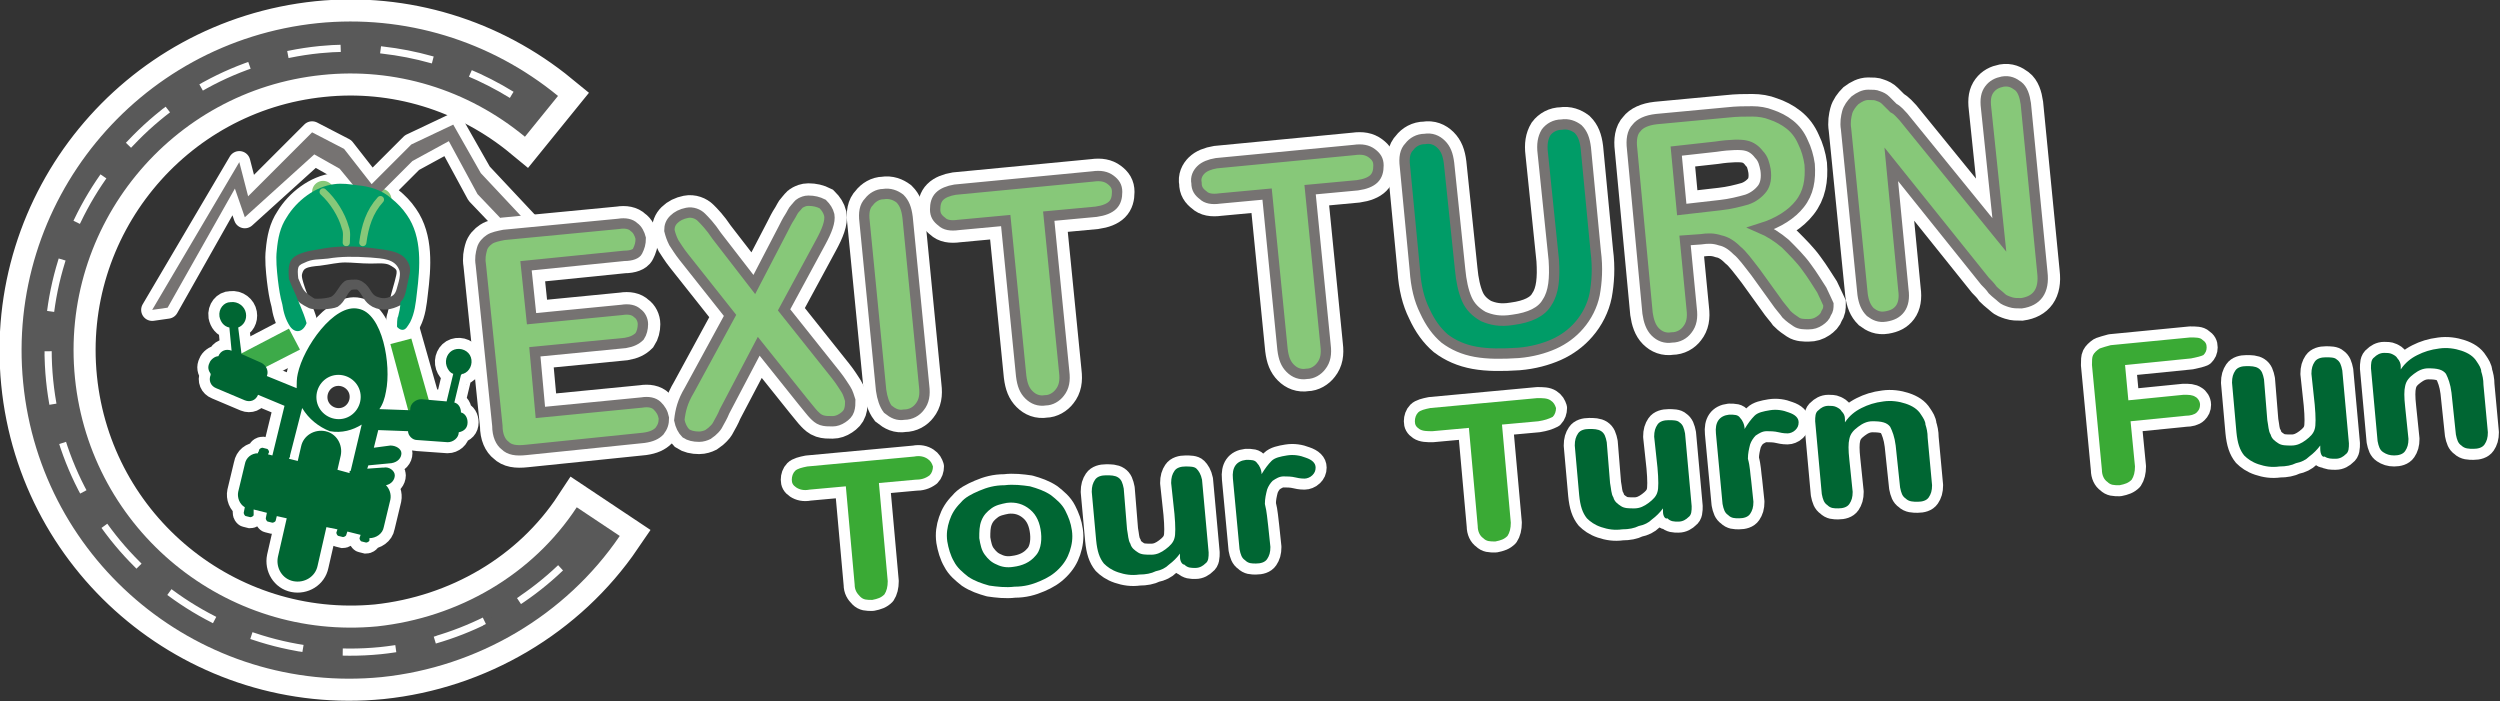
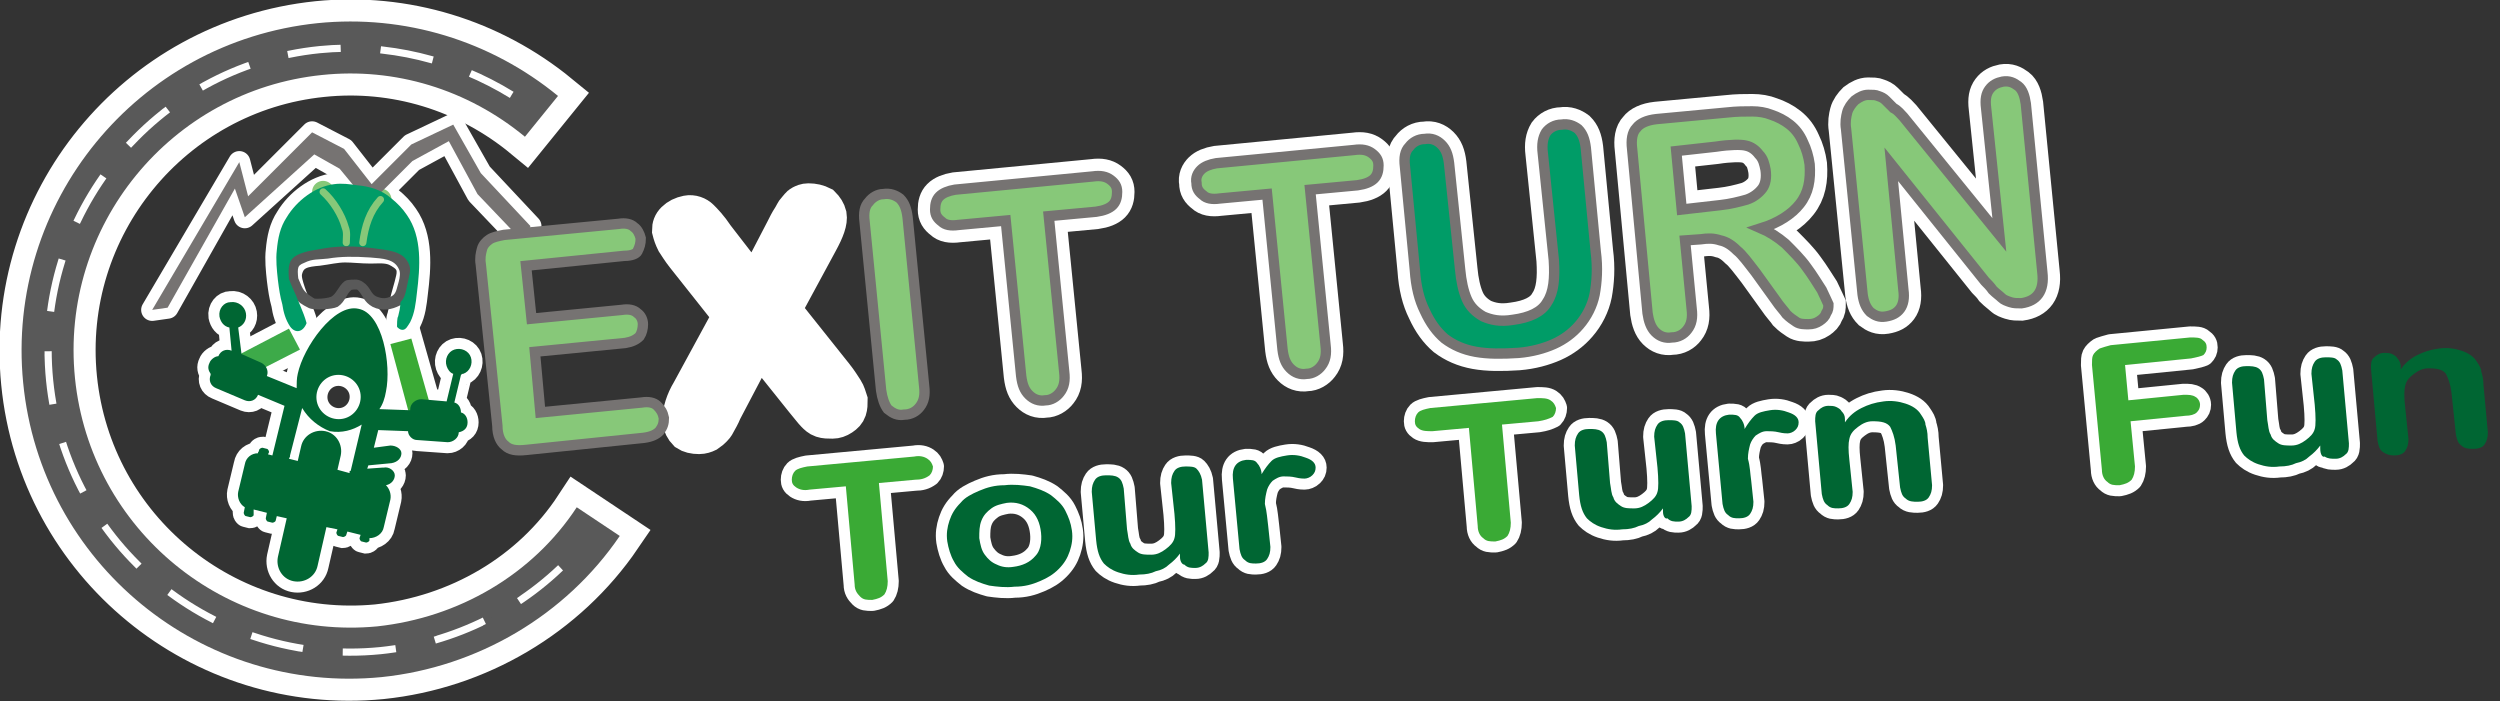
<svg xmlns="http://www.w3.org/2000/svg" version="1.1" id="Layer_1" x="0px" y="0px" viewBox="0 0 226.7 63.6" style="enable-background:new 0 0 226.7 63.6;" xml:space="preserve">
  <rect x="0" y="0" width="226.7" height="63.6" fill="#333333" stroke="none" />
  <style type="text/css">
	.st0{fill:#3AAA35;stroke:#FFFFFF;stroke-width:2;stroke-linejoin:round;stroke-miterlimit:10;}
	.st1{fill:#006633;stroke:#FFFFFF;stroke-width:2;stroke-linejoin:round;stroke-miterlimit:10;}
	.st2{fill:#3AAA35;}
	.st3{fill:#006633;}
	
		.st4{fill-rule:evenodd;clip-rule:evenodd;fill:#3DAA49;stroke:#FFFFFF;stroke-width:2;stroke-linecap:square;stroke-miterlimit:1.5;}
	
		.st5{fill-rule:evenodd;clip-rule:evenodd;fill:#767372;stroke:#FFFFFF;stroke-width:2;stroke-linejoin:round;stroke-miterlimit:1.5;}
	
		.st6{fill-rule:evenodd;clip-rule:evenodd;fill:#006633;stroke:#FFFFFF;stroke-width:2;stroke-linecap:square;stroke-miterlimit:1.5;}
	.st7{fill:none;stroke:#87C879;stroke-width:2;stroke-linecap:round;stroke-miterlimit:1.5;}
	
		.st8{fill-rule:evenodd;clip-rule:evenodd;fill:#595959;stroke:#595959;stroke-width:0.5;stroke-linecap:square;stroke-miterlimit:1.5;}
	.st9{fill-rule:evenodd;clip-rule:evenodd;fill:#3DAA49;}
	.st10{fill-rule:evenodd;clip-rule:evenodd;fill:#3AAA35;}
	.st11{fill-rule:evenodd;clip-rule:evenodd;fill:#767372;}
	.st12{fill-rule:evenodd;clip-rule:evenodd;fill:#006633;}
	.st13{fill-rule:evenodd;clip-rule:evenodd;fill:#009C67;}
	.st14{fill:none;stroke:#87C879;stroke-width:0.65;stroke-linecap:round;stroke-miterlimit:1.5;}
	.st15{fill-rule:evenodd;clip-rule:evenodd;fill:#595959;}
	
		.st16{fill-rule:evenodd;clip-rule:evenodd;fill:#FFFFFF;stroke:#FFFFFF;stroke-width:4;stroke-linecap:round;stroke-miterlimit:1.5;}
	
		.st17{fill-rule:evenodd;clip-rule:evenodd;fill:#595959;stroke:#FFFFFF;stroke-width:0.65;stroke-linecap:square;stroke-miterlimit:1.5;stroke-dasharray:3.9,4.55,0,0;}
	.st18{fill:#FFFFFF;stroke:#FFFFFF;stroke-width:3.155;stroke-miterlimit:10;}
	.st19{fill:#87C879;stroke:#767372;stroke-width:0.939;stroke-miterlimit:10;}
	.st20{fill:#009C67;stroke:#767372;stroke-width:0.941;stroke-miterlimit:10;}
</style>
  <g>
    <path class="st0" d="M83,43.5l-3.3,0.3l0.8,8.9c0,0.5-0.1,0.9-0.3,1.2c-0.3,0.3-0.6,0.4-1.1,0.5c-0.5,0-0.8,0-1.1-0.3   s-0.5-0.6-0.5-1.1l-0.8-8.9l-3.3,0.3c-0.5,0.1-0.9,0-1.2-0.2c-0.3-0.2-0.4-0.4-0.4-0.7c0-0.3,0.1-0.6,0.3-0.8   c0.2-0.2,0.6-0.3,1.1-0.4l9.7-0.9c0.5-0.1,0.9,0,1.2,0.2c0.3,0.2,0.4,0.4,0.5,0.7c0,0.3-0.1,0.6-0.3,0.8   C83.9,43.4,83.5,43.5,83,43.5L83,43.5z" />
    <path class="st1" d="M97.2,48.1c0.1,0.7,0,1.3-0.2,1.9c-0.2,0.6-0.5,1.1-1,1.6c-0.5,0.5-1,0.8-1.7,1.1c-0.7,0.3-1.4,0.5-2.3,0.5   c-0.8,0.1-1.6,0-2.3-0.1c-0.7-0.2-1.3-0.4-1.9-0.8c-0.5-0.4-1-0.8-1.3-1.4c-0.3-0.5-0.5-1.2-0.6-1.8c-0.1-0.7,0-1.3,0.2-1.9   c0.2-0.6,0.5-1.1,1-1.6c0.4-0.5,1-0.8,1.7-1.1c0.7-0.3,1.4-0.5,2.3-0.5c0.8-0.1,1.6,0,2.3,0.1c0.7,0.2,1.3,0.4,1.9,0.8   c0.5,0.4,1,0.8,1.3,1.4S97.1,47.4,97.2,48.1L97.2,48.1z M94.4,48.3c-0.1-0.9-0.4-1.6-1-2.1c-0.6-0.5-1.3-0.7-2.1-0.6   c-0.5,0.1-1,0.2-1.4,0.5c-0.4,0.3-0.7,0.6-0.9,1.1c-0.2,0.5-0.2,1-0.2,1.6c0.1,0.6,0.2,1.1,0.5,1.5c0.3,0.4,0.6,0.7,1.1,0.9   c0.4,0.2,0.9,0.3,1.5,0.2c0.8-0.1,1.5-0.4,2-1C94.3,50,94.5,49.2,94.4,48.3L94.4,48.3z" />
    <path class="st1" d="M107,50.5l0-0.3c-0.3,0.4-0.6,0.7-1,1c-0.3,0.3-0.7,0.5-1.2,0.6c-0.4,0.2-0.9,0.3-1.5,0.3   c-0.7,0.1-1.3,0-1.9-0.2c-0.6-0.2-1-0.5-1.3-0.8c-0.4-0.5-0.6-1.1-0.7-2.1L99,44.6c0-0.5,0.1-0.8,0.3-1.1c0.2-0.3,0.6-0.4,1-0.4   c0.4,0,0.8,0,1.1,0.2c0.3,0.2,0.4,0.5,0.5,1l0.3,3.7c0.1,0.5,0.1,1,0.3,1.3c0.1,0.4,0.4,0.6,0.7,0.8c0.3,0.2,0.7,0.2,1.2,0.2   c0.5,0,0.9-0.2,1.3-0.5c0.4-0.3,0.7-0.6,0.8-1c0.1-0.3,0.1-1.1,0-2.2l-0.3-2.8c0-0.5,0.1-0.8,0.3-1.1c0.2-0.3,0.6-0.4,1-0.4   c0.4,0,0.8,0,1,0.2s0.4,0.5,0.5,1l0.6,6.6c0,0.4,0,0.8-0.3,1c-0.2,0.2-0.5,0.4-0.9,0.4c-0.4,0-0.7,0-1-0.3   C107.2,51.2,107,50.9,107,50.5L107,50.5z" />
    <path class="st1" d="M115,47.7l0.2,1.9c0,0.5-0.1,0.8-0.3,1.1c-0.2,0.3-0.6,0.4-1,0.4c-0.4,0-0.7,0-1-0.3c-0.3-0.2-0.4-0.5-0.5-1   l-0.6-6.4c-0.1-1,0.3-1.6,1.2-1.7c0.5,0,0.8,0,1,0.3c0.2,0.2,0.4,0.6,0.4,1c0.3-0.5,0.6-0.9,0.9-1.2c0.3-0.3,0.8-0.4,1.4-0.5   c0.6-0.1,1.2,0,1.7,0.2c0.6,0.2,0.9,0.5,0.9,0.9c0,0.3-0.1,0.5-0.3,0.7c-0.2,0.2-0.5,0.3-0.7,0.3c-0.1,0-0.4,0-0.8-0.1   c-0.4-0.1-0.8-0.1-1.1-0.1c-0.4,0-0.7,0.2-1,0.4c-0.2,0.2-0.4,0.5-0.5,0.8c-0.1,0.4-0.2,0.8-0.2,1.3C114.9,46.5,114.9,47,115,47.7   L115,47.7z" />
    <path class="st0" d="M139.5,38.2l-3.3,0.3l0.8,8.9c0,0.5-0.1,0.9-0.3,1.2c-0.3,0.3-0.6,0.4-1.1,0.5c-0.5,0-0.8,0-1.1-0.3   c-0.3-0.2-0.5-0.6-0.5-1.1l-0.8-8.9l-3.3,0.3c-0.5,0-0.9,0-1.2-0.2s-0.4-0.4-0.4-0.7c0-0.3,0.1-0.6,0.3-0.8   c0.2-0.2,0.6-0.3,1.1-0.4l9.7-0.9c0.5,0,0.9,0,1.2,0.2c0.3,0.2,0.4,0.4,0.5,0.7c0,0.3-0.1,0.6-0.3,0.8   C140.4,38,140.1,38.1,139.5,38.2L139.5,38.2z" />
    <path class="st1" d="M150.8,46.4l0-0.3c-0.3,0.4-0.6,0.7-1,1c-0.3,0.3-0.7,0.5-1.2,0.6c-0.4,0.2-0.9,0.3-1.5,0.3   c-0.7,0.1-1.3,0-1.9-0.2c-0.6-0.2-1-0.5-1.3-0.8c-0.4-0.5-0.6-1.1-0.7-2.1l-0.4-4.5c0-0.5,0.1-0.8,0.3-1.1c0.2-0.3,0.6-0.4,1-0.4   c0.4,0,0.8,0,1.1,0.2s0.4,0.5,0.5,1l0.3,3.7c0.1,0.5,0.1,1,0.3,1.3c0.1,0.4,0.4,0.6,0.7,0.8c0.3,0.2,0.7,0.2,1.2,0.2   c0.5,0,0.9-0.2,1.3-0.5c0.4-0.3,0.7-0.6,0.8-1c0.1-0.3,0.1-1.1,0-2.2l-0.3-2.8c0-0.5,0.1-0.8,0.3-1.1c0.2-0.3,0.6-0.4,1-0.4   c0.4,0,0.8,0,1,0.2c0.3,0.2,0.4,0.5,0.5,1l0.6,6.6c0,0.4,0,0.8-0.3,1c-0.2,0.2-0.5,0.4-0.9,0.4c-0.4,0-0.7,0-1-0.3   C151,47.1,150.8,46.8,150.8,46.4L150.8,46.4z" />
    <path class="st1" d="M158.8,43.6l0.2,1.9c0,0.5-0.1,0.8-0.3,1.1s-0.6,0.4-1,0.4c-0.4,0-0.7,0-1-0.3c-0.3-0.2-0.4-0.5-0.5-1   l-0.6-6.4c-0.1-1,0.3-1.6,1.2-1.7c0.5,0,0.8,0,1,0.3c0.2,0.2,0.4,0.6,0.4,1c0.3-0.5,0.6-0.9,0.9-1.2c0.3-0.3,0.8-0.4,1.4-0.5   c0.6-0.1,1.2,0,1.7,0.2c0.6,0.2,0.9,0.5,0.9,0.9c0,0.3-0.1,0.5-0.3,0.7c-0.2,0.2-0.5,0.3-0.7,0.3c-0.1,0-0.4,0-0.8-0.1   c-0.4-0.1-0.8-0.1-1.1-0.1c-0.4,0-0.7,0.2-1,0.4c-0.2,0.2-0.4,0.5-0.5,0.8c-0.1,0.4-0.2,0.8-0.2,1.3   C158.7,42.3,158.7,42.9,158.8,43.6L158.8,43.6z" />
    <path class="st1" d="M167.3,38l0,0.3c0.4-0.6,0.9-1,1.5-1.3c0.6-0.3,1.2-0.5,2-0.6c0.7-0.1,1.4,0,2,0.2c0.6,0.2,1.1,0.5,1.4,1   c0.2,0.3,0.4,0.6,0.4,0.9c0.1,0.3,0.2,0.7,0.2,1.2l0.4,4.3c0,0.5-0.1,0.8-0.3,1.1c-0.2,0.3-0.6,0.4-1,0.4c-0.4,0-0.8,0-1.1-0.3   c-0.3-0.2-0.4-0.5-0.5-1l-0.4-3.8c-0.1-0.8-0.3-1.3-0.5-1.7c-0.3-0.4-0.8-0.5-1.6-0.5c-0.5,0-0.9,0.2-1.3,0.5   c-0.4,0.3-0.7,0.6-0.8,1.1c-0.1,0.4-0.1,1,0,1.9l0.3,2.9c0,0.5-0.1,0.8-0.3,1.1c-0.2,0.3-0.6,0.4-1,0.4c-0.4,0-0.7,0-1-0.3   c-0.3-0.2-0.4-0.5-0.5-1l-0.6-6.6c0-0.4,0-0.8,0.3-1c0.2-0.2,0.5-0.4,0.9-0.4c0.2,0,0.5,0,0.7,0.1c0.2,0.1,0.4,0.2,0.5,0.4   C167.2,37.5,167.3,37.7,167.3,38L167.3,38z" />
    <path class="st0" d="M198.7,32.5l-6,0.6l0.3,3.2l5-0.5c0.5,0,0.8,0,1.1,0.2c0.2,0.1,0.4,0.4,0.4,0.7c0,0.3-0.1,0.5-0.3,0.7   c-0.2,0.2-0.6,0.3-1,0.3l-5,0.5l0.4,4.1c0,0.5-0.1,0.9-0.3,1.2c-0.3,0.3-0.6,0.4-1.1,0.5c-0.5,0-0.8,0-1.1-0.3   c-0.3-0.2-0.5-0.6-0.5-1.1l-0.9-9.5c0-0.4,0-0.7,0.1-0.9c0.1-0.2,0.3-0.4,0.6-0.6c0.3-0.1,0.6-0.2,1-0.3l7.2-0.7   c0.5,0,0.9,0,1.1,0.2c0.3,0.2,0.4,0.4,0.4,0.7c0,0.3-0.1,0.5-0.3,0.7C199.6,32.3,199.2,32.4,198.7,32.5L198.7,32.5z" />
    <path class="st1" d="M210.4,40.7l0-0.3c-0.3,0.4-0.6,0.7-1,1c-0.3,0.3-0.7,0.5-1.2,0.6c-0.4,0.2-0.9,0.3-1.5,0.3   c-0.7,0.1-1.3,0-1.9-0.2s-1-0.5-1.3-0.8c-0.4-0.5-0.6-1.1-0.7-2.1l-0.4-4.5c0-0.5,0.1-0.8,0.3-1.1s0.6-0.4,1-0.4   c0.4,0,0.8,0,1.1,0.2c0.3,0.2,0.4,0.5,0.5,1l0.3,3.7c0.1,0.5,0.1,1,0.3,1.3c0.1,0.4,0.4,0.6,0.7,0.8c0.3,0.2,0.7,0.2,1.2,0.2   c0.5,0,0.9-0.2,1.3-0.5c0.4-0.3,0.7-0.6,0.8-1c0.1-0.3,0.1-1.1,0-2.2l-0.3-2.8c0-0.5,0.1-0.8,0.3-1.1c0.2-0.3,0.6-0.4,1-0.4   c0.4,0,0.8,0,1,0.2c0.3,0.2,0.4,0.5,0.5,1l0.6,6.6c0,0.4,0,0.8-0.3,1c-0.2,0.2-0.5,0.4-0.9,0.4c-0.4,0-0.7,0-1-0.2   C210.6,41.5,210.4,41.2,210.4,40.7L210.4,40.7z" />
-     <path class="st1" d="M217.7,33.2l0,0.3c0.4-0.6,0.9-1,1.5-1.3c0.6-0.3,1.2-0.5,2-0.6c0.7-0.1,1.4,0,2,0.2c0.6,0.2,1.1,0.5,1.4,1   c0.2,0.3,0.4,0.6,0.4,0.9c0.1,0.3,0.2,0.7,0.2,1.2l0.4,4.3c0,0.5-0.1,0.8-0.3,1.1c-0.2,0.3-0.6,0.4-1,0.4c-0.4,0-0.8,0-1.1-0.3   c-0.3-0.2-0.4-0.5-0.5-1l-0.4-3.8c-0.1-0.8-0.3-1.3-0.5-1.7c-0.3-0.4-0.8-0.5-1.6-0.5c-0.5,0-0.9,0.2-1.3,0.5   c-0.4,0.3-0.7,0.6-0.8,1.1c-0.1,0.4-0.1,1,0,1.9l0.3,2.9c0,0.5-0.1,0.8-0.3,1.1c-0.2,0.3-0.6,0.4-1,0.4c-0.4,0-0.7-0.1-1-0.3   c-0.3-0.2-0.4-0.5-0.5-1l-0.6-6.6c0-0.4,0-0.8,0.3-1c0.2-0.2,0.5-0.4,0.9-0.4c0.2,0,0.5,0,0.7,0.1c0.2,0.1,0.4,0.2,0.5,0.4   C217.6,32.7,217.7,33,217.7,33.2L217.7,33.2z" />
    <path class="st2" d="M83,43.5l-3.3,0.3l0.8,8.9c0,0.5-0.1,0.9-0.3,1.2c-0.3,0.3-0.6,0.4-1.1,0.5c-0.5,0-0.8,0-1.1-0.3   s-0.5-0.6-0.5-1.1l-0.8-8.9l-3.3,0.3c-0.5,0.1-0.9,0-1.2-0.2c-0.3-0.2-0.4-0.4-0.4-0.7c0-0.3,0.1-0.6,0.3-0.8   c0.2-0.2,0.6-0.3,1.1-0.4l9.7-0.9c0.5-0.1,0.9,0,1.2,0.2c0.3,0.2,0.4,0.4,0.5,0.7c0,0.3-0.1,0.6-0.3,0.8   C83.9,43.4,83.5,43.5,83,43.5L83,43.5z" />
    <path class="st3" d="M97.2,48.1c0.1,0.7,0,1.3-0.2,1.9c-0.2,0.6-0.5,1.1-1,1.6c-0.5,0.5-1,0.8-1.7,1.1c-0.7,0.3-1.4,0.5-2.3,0.5   c-0.8,0.1-1.6,0-2.3-0.1c-0.7-0.2-1.3-0.4-1.9-0.8c-0.5-0.4-1-0.8-1.3-1.4c-0.3-0.5-0.5-1.2-0.6-1.8c-0.1-0.7,0-1.3,0.2-1.9   c0.2-0.6,0.5-1.1,1-1.6c0.4-0.5,1-0.8,1.7-1.1c0.7-0.3,1.4-0.5,2.3-0.5c0.8-0.1,1.6,0,2.3,0.1c0.7,0.2,1.3,0.4,1.9,0.8   c0.5,0.4,1,0.8,1.3,1.4S97.1,47.4,97.2,48.1L97.2,48.1z M94.4,48.3c-0.1-0.9-0.4-1.6-1-2.1c-0.6-0.5-1.3-0.7-2.1-0.6   c-0.5,0.1-1,0.2-1.4,0.5c-0.4,0.3-0.7,0.6-0.9,1.1c-0.2,0.5-0.2,1-0.2,1.6c0.1,0.6,0.2,1.1,0.5,1.5c0.3,0.4,0.6,0.7,1.1,0.9   c0.4,0.2,0.9,0.3,1.5,0.2c0.8-0.1,1.5-0.4,2-1C94.3,50,94.5,49.2,94.4,48.3L94.4,48.3z" />
    <path class="st3" d="M107,50.5l0-0.3c-0.3,0.4-0.6,0.7-1,1c-0.3,0.3-0.7,0.5-1.2,0.6c-0.4,0.2-0.9,0.3-1.5,0.3   c-0.7,0.1-1.3,0-1.9-0.2c-0.6-0.2-1-0.5-1.3-0.8c-0.4-0.5-0.6-1.1-0.7-2.1L99,44.6c0-0.5,0.1-0.8,0.3-1.1c0.2-0.3,0.6-0.4,1-0.4   c0.4,0,0.8,0,1.1,0.2c0.3,0.2,0.4,0.5,0.5,1l0.3,3.7c0.1,0.5,0.1,1,0.3,1.3c0.1,0.4,0.4,0.6,0.7,0.8c0.3,0.2,0.7,0.2,1.2,0.2   c0.5,0,0.9-0.2,1.3-0.5c0.4-0.3,0.7-0.6,0.8-1c0.1-0.3,0.1-1.1,0-2.2l-0.3-2.8c0-0.5,0.1-0.8,0.3-1.1c0.2-0.3,0.6-0.4,1-0.4   c0.4,0,0.8,0,1,0.2s0.4,0.5,0.5,1l0.6,6.6c0,0.4,0,0.8-0.3,1c-0.2,0.2-0.5,0.4-0.9,0.4c-0.4,0-0.7,0-1-0.3   C107.2,51.2,107,50.9,107,50.5L107,50.5z" />
    <path class="st3" d="M115,47.7l0.2,1.9c0,0.5-0.1,0.8-0.3,1.1c-0.2,0.3-0.6,0.4-1,0.4c-0.4,0-0.7,0-1-0.3c-0.3-0.2-0.4-0.5-0.5-1   l-0.6-6.4c-0.1-1,0.3-1.6,1.2-1.7c0.5,0,0.8,0,1,0.3c0.2,0.2,0.4,0.6,0.4,1c0.3-0.5,0.6-0.9,0.9-1.2c0.3-0.3,0.8-0.4,1.4-0.5   c0.6-0.1,1.2,0,1.7,0.2c0.6,0.2,0.9,0.5,0.9,0.9c0,0.3-0.1,0.5-0.3,0.7c-0.2,0.2-0.5,0.3-0.7,0.3c-0.1,0-0.4,0-0.8-0.1   c-0.4-0.1-0.8-0.1-1.1-0.1c-0.4,0-0.7,0.2-1,0.4c-0.2,0.2-0.4,0.5-0.5,0.8c-0.1,0.4-0.2,0.8-0.2,1.3C114.9,46.5,114.9,47,115,47.7   L115,47.7z" />
    <path class="st2" d="M139.5,38.2l-3.3,0.3l0.8,8.9c0,0.5-0.1,0.9-0.3,1.2c-0.3,0.3-0.6,0.4-1.1,0.5c-0.5,0-0.8,0-1.1-0.3   c-0.3-0.2-0.5-0.6-0.5-1.1l-0.8-8.9l-3.3,0.3c-0.5,0-0.9,0-1.2-0.2s-0.4-0.4-0.4-0.7c0-0.3,0.1-0.6,0.3-0.8   c0.2-0.2,0.6-0.3,1.1-0.4l9.7-0.9c0.5,0,0.9,0,1.2,0.2c0.3,0.2,0.4,0.4,0.5,0.7c0,0.3-0.1,0.6-0.3,0.8   C140.4,38,140.1,38.1,139.5,38.2L139.5,38.2z" />
    <path class="st3" d="M150.8,46.4l0-0.3c-0.3,0.4-0.6,0.7-1,1c-0.3,0.3-0.7,0.5-1.2,0.6c-0.4,0.2-0.9,0.3-1.5,0.3   c-0.7,0.1-1.3,0-1.9-0.2c-0.6-0.2-1-0.5-1.3-0.8c-0.4-0.5-0.6-1.1-0.7-2.1l-0.4-4.5c0-0.5,0.1-0.8,0.3-1.1c0.2-0.3,0.6-0.4,1-0.4   c0.4,0,0.8,0,1.1,0.2s0.4,0.5,0.5,1l0.3,3.7c0.1,0.5,0.1,1,0.3,1.3c0.1,0.4,0.4,0.6,0.7,0.8c0.3,0.2,0.7,0.2,1.2,0.2   c0.5,0,0.9-0.2,1.3-0.5c0.4-0.3,0.7-0.6,0.8-1c0.1-0.3,0.1-1.1,0-2.2l-0.3-2.8c0-0.5,0.1-0.8,0.3-1.1c0.2-0.3,0.6-0.4,1-0.4   c0.4,0,0.8,0,1,0.2c0.3,0.2,0.4,0.5,0.5,1l0.6,6.6c0,0.4,0,0.8-0.3,1c-0.2,0.2-0.5,0.4-0.9,0.4c-0.4,0-0.7,0-1-0.3   C151,47.1,150.8,46.8,150.8,46.4L150.8,46.4z" />
    <path class="st3" d="M158.8,43.6l0.2,1.9c0,0.5-0.1,0.8-0.3,1.1s-0.6,0.4-1,0.4c-0.4,0-0.7,0-1-0.3c-0.3-0.2-0.4-0.5-0.5-1   l-0.6-6.4c-0.1-1,0.3-1.6,1.2-1.7c0.5,0,0.8,0,1,0.3c0.2,0.2,0.4,0.6,0.4,1c0.3-0.5,0.6-0.9,0.9-1.2c0.3-0.3,0.8-0.4,1.4-0.5   c0.6-0.1,1.2,0,1.7,0.2c0.6,0.2,0.9,0.5,0.9,0.9c0,0.3-0.1,0.5-0.3,0.7c-0.2,0.2-0.5,0.3-0.7,0.3c-0.1,0-0.4,0-0.8-0.1   c-0.4-0.1-0.8-0.1-1.1-0.1c-0.4,0-0.7,0.2-1,0.4c-0.2,0.2-0.4,0.5-0.5,0.8c-0.1,0.4-0.2,0.8-0.2,1.3   C158.7,42.3,158.7,42.9,158.8,43.6L158.8,43.6z" />
    <path class="st3" d="M167.3,38l0,0.3c0.4-0.6,0.9-1,1.5-1.3c0.6-0.3,1.2-0.5,2-0.6c0.7-0.1,1.4,0,2,0.2c0.6,0.2,1.1,0.5,1.4,1   c0.2,0.3,0.4,0.6,0.4,0.9c0.1,0.3,0.2,0.7,0.2,1.2l0.4,4.3c0,0.5-0.1,0.8-0.3,1.1c-0.2,0.3-0.6,0.4-1,0.4c-0.4,0-0.8,0-1.1-0.3   c-0.3-0.2-0.4-0.5-0.5-1l-0.4-3.8c-0.1-0.8-0.3-1.3-0.5-1.7c-0.3-0.4-0.8-0.5-1.6-0.5c-0.5,0-0.9,0.2-1.3,0.5   c-0.4,0.3-0.7,0.6-0.8,1.1c-0.1,0.4-0.1,1,0,1.9l0.3,2.9c0,0.5-0.1,0.8-0.3,1.1c-0.2,0.3-0.6,0.4-1,0.4c-0.4,0-0.7,0-1-0.3   c-0.3-0.2-0.4-0.5-0.5-1l-0.6-6.6c0-0.4,0-0.8,0.3-1c0.2-0.2,0.5-0.4,0.9-0.4c0.2,0,0.5,0,0.7,0.1c0.2,0.1,0.4,0.2,0.5,0.4   C167.2,37.5,167.3,37.7,167.3,38L167.3,38z" />
    <path class="st2" d="M198.7,32.5l-6,0.6l0.3,3.2l5-0.5c0.5,0,0.8,0,1.1,0.2c0.2,0.1,0.4,0.4,0.4,0.7c0,0.3-0.1,0.5-0.3,0.7   c-0.2,0.2-0.6,0.3-1,0.3l-5,0.5l0.4,4.1c0,0.5-0.1,0.9-0.3,1.2c-0.3,0.3-0.6,0.4-1.1,0.5c-0.5,0-0.8,0-1.1-0.3   c-0.3-0.2-0.5-0.6-0.5-1.1l-0.9-9.5c0-0.4,0-0.7,0.1-0.9c0.1-0.2,0.3-0.4,0.6-0.6c0.3-0.1,0.6-0.2,1-0.3l7.2-0.7   c0.5,0,0.9,0,1.1,0.2c0.3,0.2,0.4,0.4,0.4,0.7c0,0.3-0.1,0.5-0.3,0.7C199.6,32.3,199.2,32.4,198.7,32.5L198.7,32.5z" />
    <path class="st3" d="M210.4,40.7l0-0.3c-0.3,0.4-0.6,0.7-1,1c-0.3,0.3-0.7,0.5-1.2,0.6c-0.4,0.2-0.9,0.3-1.5,0.3   c-0.7,0.1-1.3,0-1.9-0.2s-1-0.5-1.3-0.8c-0.4-0.5-0.6-1.1-0.7-2.1l-0.4-4.5c0-0.5,0.1-0.8,0.3-1.1s0.6-0.4,1-0.4   c0.4,0,0.8,0,1.1,0.2c0.3,0.2,0.4,0.5,0.5,1l0.3,3.7c0.1,0.5,0.1,1,0.3,1.3c0.1,0.4,0.4,0.6,0.7,0.8c0.3,0.2,0.7,0.2,1.2,0.2   c0.5,0,0.9-0.2,1.3-0.5c0.4-0.3,0.7-0.6,0.8-1c0.1-0.3,0.1-1.1,0-2.2l-0.3-2.8c0-0.5,0.1-0.8,0.3-1.1c0.2-0.3,0.6-0.4,1-0.4   c0.4,0,0.8,0,1,0.2c0.3,0.2,0.4,0.5,0.5,1l0.6,6.6c0,0.4,0,0.8-0.3,1c-0.2,0.2-0.5,0.4-0.9,0.4c-0.4,0-0.7,0-1-0.2   C210.6,41.5,210.4,41.2,210.4,40.7L210.4,40.7z" />
    <path class="st3" d="M217.7,33.2l0,0.3c0.4-0.6,0.9-1,1.5-1.3c0.6-0.3,1.2-0.5,2-0.6c0.7-0.1,1.4,0,2,0.2c0.6,0.2,1.1,0.5,1.4,1   c0.2,0.3,0.4,0.6,0.4,0.9c0.1,0.3,0.2,0.7,0.2,1.2l0.4,4.3c0,0.5-0.1,0.8-0.3,1.1c-0.2,0.3-0.6,0.4-1,0.4c-0.4,0-0.8,0-1.1-0.3   c-0.3-0.2-0.4-0.5-0.5-1l-0.4-3.8c-0.1-0.8-0.3-1.3-0.5-1.7c-0.3-0.4-0.8-0.5-1.6-0.5c-0.5,0-0.9,0.2-1.3,0.5   c-0.4,0.3-0.7,0.6-0.8,1.1c-0.1,0.4-0.1,1,0,1.9l0.3,2.9c0,0.5-0.1,0.8-0.3,1.1c-0.2,0.3-0.6,0.4-1,0.4c-0.4,0-0.7-0.1-1-0.3   c-0.3-0.2-0.4-0.5-0.5-1l-0.6-6.6c0-0.4,0-0.8,0.3-1c0.2-0.2,0.5-0.4,0.9-0.4c0.2,0,0.5,0,0.7,0.1c0.2,0.1,0.4,0.2,0.5,0.4   C217.6,32.7,217.7,33,217.7,33.2L217.7,33.2z" />
    <polygon class="st4" points="27.2,31.7 26.2,29.8 21.6,32.2 22.5,34.1 27.2,31.7  " />
    <polygon class="st4" points="37.3,30.7 35.4,31.2 37.2,37.9 39.2,37.4 37.3,30.7  " />
    <polygon class="st5" points="15.2,27.9 13.8,28.1 21.7,14.7 22.5,17.8 28.3,12 31.2,13.5 33.7,16.7 37.3,13.1 41.1,11.3 43.6,15.7    48.1,20.5 47.5,22 43.3,17.6 40.7,12.8 37.4,14.6 34.3,17.7 32.7,17.6 30.8,15.3 28.5,14 22.2,19.7 21.3,17.1 15.2,27.9  " />
    <path class="st6" d="M20.8,29.7c-0.5-0.1-0.8-0.5-0.9-1c-0.1-0.7,0.4-1.3,1-1.3c0.7-0.1,1.3,0.4,1.4,1c0.1,0.6-0.2,1.1-0.7,1.3   l0.3,2.4l1.8,0.8c0.4,0.2,0.7,0.7,0.5,1.2l2.7,1.1c0-0.4,0-0.9,0.1-1.3c0.5-2.4,3.3-6.4,5.5-5.9c2.2,0.4,3,5.1,2.5,7.5   c-0.1,0.6-0.3,1.2-0.6,1.6l2.8,0.1l0-0.1c0-0.5,0.5-0.9,1-0.9l2.3,0.2l0.6-2.5c-0.3-0.1-0.5-0.4-0.6-0.7c-0.2-0.6,0.1-1.3,0.7-1.5   c0.6-0.2,1.3,0.1,1.5,0.7c0.2,0.6-0.1,1.3-0.7,1.5c-0.1,0-0.1,0-0.2,0.1l-0.6,2.5c0.4,0.1,0.6,0.5,0.6,0.9c0.4,0.1,0.6,0.5,0.6,0.9   c0,0.5-0.3,0.8-0.8,0.9l0,0c0,0.5-0.5,0.9-1,0.9l-2.8-0.2c-0.4,0-0.8-0.4-0.8-0.8l-2.7-0.1l-0.4,1.6l1.5-0.2c0.5,0,1,0.3,1,0.7   c0,0.4-0.3,0.8-0.9,0.9l-2.1,0.2l-0.1,0.3l1.4-0.1v0c0,0,0,0,0.1,0c0.5-0.1,1,0.3,1,0.7c0,0.4-0.3,0.8-0.8,0.9   c0.3,0.3,0.5,0.8,0.4,1.3l-0.6,2.5c-0.1,0.6-0.7,1-1.3,1L33.5,49c0,0.1-0.2,0.2-0.3,0.2l-0.4-0.1c-0.1,0-0.2-0.2-0.2-0.3l0.1-0.3   l-1.2-0.3l-0.1,0.3c0,0.1-0.2,0.2-0.3,0.2l-0.4-0.1c-0.1,0-0.2-0.2-0.2-0.3l0.1-0.3l-1-0.2l-0.8,3.5c-0.2,1-1.2,1.6-2.2,1.4   c-1-0.2-1.6-1.2-1.4-2.2l0.8-3.5l-0.9-0.2L25,47.2c0,0.1-0.2,0.2-0.3,0.2l-0.4-0.1c-0.1,0-0.2-0.2-0.2-0.3l0.1-0.5l-1.2-0.3   L23,46.7c0,0.1-0.2,0.2-0.3,0.2l-0.4-0.1c-0.1,0-0.2-0.2-0.2-0.3l0.1-0.5c-0.5-0.3-0.7-0.9-0.6-1.4l0.6-2.5c0.1-0.6,0.6-1,1.2-1   l0.1-0.3c0-0.1,0.2-0.2,0.3-0.2l0.4,0.1c0.1,0,0.2,0.2,0.2,0.3l-0.1,0.2l0.4,0.1l1.1-4.5l-2.4-1c-0.2,0.5-0.7,0.7-1.2,0.5l-2.6-1.1   c-0.5-0.2-0.7-0.7-0.5-1.2l0-0.1c-0.2-0.3-0.3-0.6-0.1-1c0.1-0.3,0.5-0.6,0.8-0.6l0,0c0.2-0.5,0.7-0.7,1.2-0.5l0,0L20.8,29.7   L20.8,29.7z M27.4,37l-1.1,4.3c0,0,0,0,0,0.1l-0.1,0.2l0.8,0.2l0.3-1.3c0.2-1,1.2-1.6,2.2-1.4c1,0.2,1.6,1.2,1.4,2.2l-0.3,1.3   l1.1,0.3l0-0.1c0-0.1,0-0.1,0.1-0.1l1-4.2c0,0,0,0,0,0c-0.8,0.5-1.8,0.8-2.9,0.6C28.9,38.7,28,38,27.4,37L27.4,37z M30.5,34   c1.1-0.1,2.1,0.7,2.2,1.8c0.1,1.1-0.7,2.1-1.8,2.2c-1.1,0.1-2.1-0.7-2.2-1.8C28.6,35.1,29.4,34.1,30.5,34L30.5,34z" />
    <path class="st6" d="M27.8,29.3c-0.3,0.8-1,1-1.5,0.3c-0.4-0.6-0.6-1.3-0.7-2c-0.2-0.7-0.3-1.4-0.4-2.2c-0.1-0.9-0.2-1.9-0.1-2.7   c0.1-1.1,0.3-2.1,0.9-3c0.9-1.5,2.6-2.8,4.3-3c0.7-0.1,1.4,0,2.1,0.1c1.1,0.1,2.2,0.4,3.1,1.2c0.5,0.4,1,0.9,1.4,1.5   c1.4,2,1.2,4.7,0.9,7.1c-0.1,0.9-0.2,1.8-0.6,2.6c-0.2,0.3-0.4,0.8-0.8,0.7c-0.1,0-0.4-0.2-0.4-0.3c0-0.1,0-0.8,0.1-0.9   c0.1-0.4,0.2-0.8,0.2-1.2c0.2-0.9,0.4-1.4,0.6-2.3c0.1-0.4,0.1-0.9-0.1-1.2c-0.2-0.4-0.7-0.7-1.1-0.9c-0.7-0.3-1.4-0.2-2.1-0.2   c-0.8,0-1.6-0.1-2.3-0.1c-0.8,0-1.6,0.2-2.4,0.3c-1.1,0.1-2.2,0.2-2.5,1.6c-0.1,0.5,0.1,1.1,0.3,1.7C27,27.3,27.5,28.2,27.8,29.3   L27.8,29.3z" />
    <path class="st7" d="M31.4,22c0-0.5,0.1-0.9-0.1-1.4c-0.3-1.1-1.1-2.4-2-3.2 M32.9,22c0.2-1.5,0.6-2.8,1.6-3.9" />
    <path class="st8" d="M26.2,25.3c-0.1-1.2,0-1.8,0.8-2.2c0.9-0.4,1.5-0.4,2.5-0.6c1.3-0.2,2.7-0.2,4.3,0c1.3,0.2,2.8,0.2,3.3,1.5   c0.2,0.5,0,1-0.1,1.5c-0.2,0.8-0.2,1.7-0.9,2c-0.6,0.3-1.4,0.5-2.2,0.1c-0.7-0.4-0.7-0.8-1.2-1.4c-0.1-0.1-0.2-0.2-0.4-0.2   c-0.1,0-0.5,0-0.6,0.1c-0.5,0.4-0.6,1.1-1.2,1.5c-0.4,0.2-2,0.3-2.4,0.1C26.9,27.1,26.8,26.8,26.2,25.3L26.2,25.3z M26.8,25.3   c-0.1-1-0.1-1.4,0.7-1.7c0.8-0.4,1.4-0.3,2.2-0.4c1.2-0.2,2.4-0.2,3.9-0.1c1.1,0.1,2.3,0.1,2.8,1.2c0.2,0.4,0.1,0.9,0,1.3   c-0.2,0.6-0.2,1.2-0.8,1.5c-0.5,0.2-0.9,0.3-1.6,0c-0.6-0.3-0.6-0.9-1.2-1.3c-0.1-0.1-0.4-0.2-0.5-0.2c-0.1,0-0.8,0-0.9,0.1   c-0.5,0.4-0.7,1.1-1.2,1.4c-0.3,0.2-1.5,0.3-1.8,0.2C27.3,26.6,27.3,26.5,26.8,25.3L26.8,25.3z" />
    <polygon class="st9" points="27.2,31.7 26.2,29.8 21.6,32.2 22.5,34.1 27.2,31.7  " />
    <polygon class="st10" points="37.3,30.7 35.4,31.2 37.2,37.9 39.2,37.4 37.3,30.7  " />
    <polygon class="st11" points="15.2,27.9 13.8,28.1 21.7,14.7 22.5,17.8 28.3,12 31.2,13.5 33.7,16.7 37.3,13.1 41.1,11.3    43.6,15.7 48.1,20.5 47.5,22 43.3,17.6 40.7,12.8 37.4,14.6 34.3,17.7 32.7,17.6 30.8,15.3 28.5,14 22.2,19.7 21.3,17.1 15.2,27.9     " />
    <path class="st12" d="M20.8,29.7c-0.5-0.1-0.8-0.5-0.9-1c-0.1-0.7,0.4-1.3,1-1.3c0.7-0.1,1.3,0.4,1.4,1c0.1,0.6-0.2,1.1-0.7,1.3   l0.3,2.4l1.8,0.8c0.4,0.2,0.7,0.7,0.5,1.2l2.7,1.1c0-0.4,0-0.9,0.1-1.3c0.5-2.4,3.3-6.4,5.5-5.9c2.2,0.4,3,5.1,2.5,7.5   c-0.1,0.6-0.3,1.2-0.6,1.6l2.8,0.1l0-0.1c0-0.5,0.5-0.9,1-0.9l2.3,0.2l0.6-2.5c-0.3-0.1-0.5-0.4-0.6-0.7c-0.2-0.6,0.1-1.3,0.7-1.5   c0.6-0.2,1.3,0.1,1.5,0.7c0.2,0.6-0.1,1.3-0.7,1.5c-0.1,0-0.1,0-0.2,0.1l-0.6,2.5c0.4,0.1,0.6,0.5,0.6,0.9c0.4,0.1,0.6,0.5,0.6,0.9   c0,0.5-0.3,0.8-0.8,0.9l0,0c0,0.5-0.5,0.9-1,0.9l-2.8-0.2c-0.4,0-0.8-0.4-0.8-0.8l-2.7-0.1l-0.4,1.6l1.5-0.2c0.5,0,1,0.3,1,0.7   c0,0.4-0.3,0.8-0.9,0.9l-2.1,0.2l-0.1,0.3l1.4-0.1v0c0,0,0,0,0.1,0c0.5-0.1,1,0.3,1,0.7c0,0.4-0.3,0.8-0.8,0.9   c0.3,0.3,0.5,0.8,0.4,1.3l-0.6,2.5c-0.1,0.6-0.7,1-1.3,1L33.5,49c0,0.1-0.2,0.2-0.3,0.2l-0.4-0.1c-0.1,0-0.2-0.2-0.2-0.3l0.1-0.3   l-1.2-0.3l-0.1,0.3c0,0.1-0.2,0.2-0.3,0.2l-0.4-0.1c-0.1,0-0.2-0.2-0.2-0.3l0.1-0.3l-1-0.2l-0.8,3.5c-0.2,1-1.2,1.6-2.2,1.4   c-1-0.2-1.6-1.2-1.4-2.2l0.8-3.5l-0.9-0.2L25,47.2c0,0.1-0.2,0.2-0.3,0.2l-0.4-0.1c-0.1,0-0.2-0.2-0.2-0.3l0.1-0.5l-1.2-0.3   L23,46.7c0,0.1-0.2,0.2-0.3,0.2l-0.4-0.1c-0.1,0-0.2-0.2-0.2-0.3l0.1-0.5c-0.5-0.3-0.7-0.9-0.6-1.4l0.6-2.5c0.1-0.6,0.6-1,1.2-1   l0.1-0.3c0-0.1,0.2-0.2,0.3-0.2l0.4,0.1c0.1,0,0.2,0.2,0.2,0.3l-0.1,0.2l0.4,0.1l1.1-4.5l-2.4-1c-0.2,0.5-0.7,0.7-1.2,0.5l-2.6-1.1   c-0.5-0.2-0.7-0.7-0.5-1.2l0-0.1c-0.2-0.3-0.3-0.6-0.1-1c0.1-0.3,0.5-0.6,0.8-0.6l0,0c0.2-0.5,0.7-0.7,1.2-0.5l0,0L20.8,29.7   L20.8,29.7z M27.4,37l-1.1,4.3c0,0,0,0,0,0.1l-0.1,0.2l0.8,0.2l0.3-1.3c0.2-1,1.2-1.6,2.2-1.4c1,0.2,1.6,1.2,1.4,2.2l-0.3,1.3   l1.1,0.3l0-0.1c0-0.1,0-0.1,0.1-0.1l1-4.2c0,0,0,0,0,0c-0.8,0.5-1.8,0.8-2.9,0.6C28.9,38.7,28,38,27.4,37L27.4,37z M30.5,34   c1.1-0.1,2.1,0.7,2.2,1.8c0.1,1.1-0.7,2.1-1.8,2.2c-1.1,0.1-2.1-0.7-2.2-1.8C28.6,35.1,29.4,34.1,30.5,34L30.5,34z" />
    <path class="st13" d="M27.8,29.3c-0.3,0.8-1,1-1.5,0.3c-0.4-0.6-0.6-1.3-0.7-2c-0.2-0.7-0.3-1.4-0.4-2.2c-0.1-0.9-0.2-1.9-0.1-2.7   c0.1-1.1,0.3-2.1,0.9-3c0.9-1.5,2.6-2.8,4.3-3c0.7-0.1,1.4,0,2.1,0.1c1.1,0.1,2.2,0.4,3.1,1.2c0.5,0.4,1,0.9,1.4,1.5   c1.4,2,1.2,4.7,0.9,7.1c-0.1,0.9-0.2,1.8-0.6,2.6c-0.2,0.3-0.4,0.8-0.8,0.7c-0.1,0-0.4-0.2-0.4-0.3c0-0.1,0-0.8,0.1-0.9   c0.1-0.4,0.2-0.8,0.2-1.2c0.2-0.9,0.4-1.4,0.6-2.3c0.1-0.4,0.1-0.9-0.1-1.2c-0.2-0.4-0.7-0.7-1.1-0.9c-0.7-0.3-1.4-0.2-2.1-0.2   c-0.8,0-1.6-0.1-2.3-0.1c-0.8,0-1.6,0.2-2.4,0.3c-1.1,0.1-2.2,0.2-2.5,1.6c-0.1,0.5,0.1,1.1,0.3,1.7C27,27.3,27.5,28.2,27.8,29.3   L27.8,29.3z" />
    <path class="st14" d="M31.4,22c0-0.5,0.1-0.9-0.1-1.4c-0.3-1.1-1.1-2.4-2-3.2 M32.9,22c0.2-1.5,0.6-2.8,1.6-3.9" />
    <path class="st15" d="M26.2,25.3c-0.1-1.2,0-1.8,0.8-2.2c0.9-0.4,1.5-0.4,2.5-0.6c1.3-0.2,2.7-0.2,4.3,0c1.3,0.2,2.8,0.2,3.3,1.5   c0.2,0.5,0,1-0.1,1.5c-0.2,0.8-0.2,1.7-0.9,2c-0.6,0.3-1.4,0.5-2.2,0.1c-0.7-0.4-0.7-0.8-1.2-1.4c-0.1-0.1-0.2-0.2-0.4-0.2   c-0.1,0-0.5,0-0.6,0.1c-0.5,0.4-0.6,1.1-1.2,1.5c-0.4,0.2-2,0.3-2.4,0.1C26.9,27.1,26.8,26.8,26.2,25.3L26.2,25.3z M26.8,25.3   c-0.1-1-0.1-1.4,0.7-1.7c0.8-0.4,1.4-0.3,2.2-0.4c1.2-0.2,2.4-0.2,3.9-0.1c1.1,0.1,2.3,0.1,2.8,1.2c0.2,0.4,0.1,0.9,0,1.3   c-0.2,0.6-0.2,1.2-0.8,1.5c-0.5,0.2-0.9,0.3-1.6,0c-0.6-0.3-0.6-0.9-1.2-1.3c-0.1-0.1-0.4-0.2-0.5-0.2c-0.1,0-0.8,0-0.9,0.1   c-0.5,0.4-0.7,1.1-1.2,1.4c-0.3,0.2-1.5,0.3-1.8,0.2C27.3,26.6,27.3,26.5,26.8,25.3L26.8,25.3z" />
    <path class="st16" d="M50.6,8.7c-6.1-5-13.9-7.4-21.8-6.6C12.4,3.8,0.5,18.4,2.1,34.7c1.6,16.4,16.2,28.3,32.5,26.7   c8.7-0.9,16.7-5.6,21.6-12.8l-3.9-2.6C48.3,52.1,41.6,56,34.2,56.8C20.5,58.1,8.2,48.1,6.8,34.3C5.4,20.5,15.5,8.2,29.2,6.8   c6.6-0.7,13.2,1.3,18.4,5.6L50.6,8.7L50.6,8.7z" />
    <path class="st15" d="M50.6,8.7c-6.1-5-13.9-7.4-21.8-6.6C12.4,3.8,0.5,18.4,2.1,34.7c1.6,16.4,16.2,28.3,32.5,26.7   c8.7-0.9,16.7-5.6,21.6-12.8l-3.9-2.6C48.3,52.1,41.6,56,34.2,56.8C20.5,58.1,8.2,48.1,6.8,34.3C5.4,20.5,15.5,8.2,29.2,6.8   c6.6-0.7,13.2,1.3,18.4,5.6L50.6,8.7L50.6,8.7z" />
    <path class="st17" d="M46.4,8.6C41.2,5.4,35.1,3.9,29,4.5C14,6,3,19.5,4.5,34.5s14.9,26,30,24.5c6.7-0.7,13-3.8,17.6-8.8   c-4.6,5-10.8,8.1-17.6,8.8C19.4,60.5,6,49.5,4.5,34.5S14,6,29,4.5C35.1,3.9,41.2,5.4,46.4,8.6L46.4,8.6z" />
-     <path class="st18" d="M56.6,23.2l-8.9,0.9l0.5,4.8l8.2-0.8c0.6-0.1,1.1,0,1.4,0.3c0.3,0.2,0.5,0.6,0.5,1c0,0.4-0.1,0.8-0.3,1.1   c-0.3,0.3-0.7,0.5-1.3,0.6l-8.2,0.8l0.5,5.5l9.2-0.9c0.6-0.1,1.1,0,1.4,0.3c0.3,0.3,0.5,0.6,0.6,1.1c0,0.5-0.1,0.8-0.4,1.2   c-0.3,0.3-0.7,0.5-1.4,0.6l-10.7,1.1c-0.9,0.1-1.5,0-1.9-0.4c-0.4-0.3-0.7-0.9-0.7-1.8l-1.5-14.6c-0.1-0.6,0-1,0.1-1.4   c0.1-0.4,0.4-0.7,0.7-0.9c0.3-0.2,0.8-0.3,1.3-0.4l10.4-1c0.6-0.1,1.1,0,1.4,0.3c0.3,0.2,0.5,0.6,0.6,1c0,0.5-0.1,0.8-0.3,1.2   C57.7,23,57.3,23.2,56.6,23.2L56.6,23.2z" />
    <path class="st18" d="M62.5,35.4l3.7-6.8L62,23.3c-0.4-0.5-0.7-1-0.9-1.3c-0.2-0.4-0.3-0.7-0.4-1.1c0-0.4,0.1-0.7,0.4-1   c0.3-0.3,0.7-0.5,1.2-0.6c0.5-0.1,1,0.1,1.3,0.4c0.3,0.3,0.8,0.8,1.4,1.7l3.4,4.4l2.6-5c0.2-0.4,0.4-0.8,0.6-1.1   c0.2-0.3,0.3-0.6,0.5-0.8c0.2-0.2,0.3-0.4,0.5-0.5c0.2-0.1,0.4-0.2,0.7-0.2c0.5,0,0.9,0.1,1.3,0.3c0.3,0.3,0.5,0.6,0.6,1   c0.1,0.6-0.2,1.4-0.8,2.5l-3.3,6.1l4.7,5.9c0.4,0.5,0.7,1,0.9,1.3c0.2,0.3,0.3,0.7,0.4,1c0,0.3,0,0.6-0.1,0.9   c-0.1,0.3-0.3,0.5-0.6,0.7c-0.3,0.2-0.6,0.3-0.9,0.3c-0.4,0-0.7,0-1-0.1c-0.3-0.1-0.5-0.3-0.7-0.5c-0.2-0.2-0.5-0.6-1-1.2l-4-5   l-3.1,5.9c-0.2,0.5-0.4,0.8-0.5,1c-0.1,0.2-0.2,0.4-0.4,0.6c-0.2,0.2-0.3,0.3-0.6,0.5c-0.2,0.1-0.5,0.2-0.8,0.2   c-0.5,0-0.9-0.1-1.2-0.3c-0.3-0.3-0.5-0.7-0.6-1.2C61.7,37.2,61.9,36.4,62.5,35.4L62.5,35.4z" />
-     <path class="st18" d="M79.9,35.4l-1.5-15.3c-0.1-0.8,0-1.4,0.4-1.8c0.3-0.4,0.8-0.7,1.3-0.7c0.6-0.1,1.1,0.1,1.5,0.4   c0.4,0.4,0.6,0.9,0.7,1.7L83.8,35c0.1,0.8,0,1.4-0.4,1.9c-0.3,0.4-0.8,0.7-1.4,0.7c-0.6,0.1-1-0.1-1.5-0.5   C80.2,36.7,80,36.1,79.9,35.4L79.9,35.4z" />
    <path class="st18" d="M99.4,19.2l-4.3,0.4l1.4,14.1c0.1,0.8,0,1.4-0.4,1.9c-0.3,0.4-0.8,0.7-1.3,0.7c-0.6,0.1-1.1-0.1-1.5-0.5   c-0.4-0.4-0.6-0.9-0.7-1.7L91.2,20l-4.3,0.4c-0.7,0.1-1.2,0-1.5-0.3c-0.4-0.3-0.6-0.6-0.6-1.1c0-0.5,0.1-0.9,0.4-1.2   c0.3-0.3,0.8-0.5,1.4-0.6l12.5-1.2c0.7-0.1,1.2,0,1.6,0.3c0.4,0.3,0.6,0.6,0.6,1.1c0,0.5-0.1,0.9-0.4,1.2   C100.6,18.9,100.1,19.1,99.4,19.2L99.4,19.2z" />
    <path class="st18" d="M123.1,16.8l-4.3,0.4l1.4,14.1c0.1,0.8,0,1.4-0.4,1.9c-0.3,0.4-0.8,0.7-1.3,0.7c-0.6,0.1-1.1-0.1-1.5-0.5   c-0.4-0.4-0.6-0.9-0.7-1.7l-1.4-14.1l-4.3,0.4c-0.7,0.1-1.2,0-1.5-0.3c-0.4-0.3-0.6-0.6-0.6-1.1c-0.1-0.5,0.1-0.9,0.4-1.2   c0.3-0.3,0.8-0.5,1.4-0.6l12.5-1.2c0.7-0.1,1.2,0,1.6,0.3c0.4,0.3,0.6,0.6,0.6,1.1c0,0.5-0.1,0.9-0.4,1.2   C124.3,16.5,123.8,16.7,123.1,16.8L123.1,16.8z" />
    <path class="st18" d="M128.3,24.5l-0.9-9.4c-0.1-0.8,0-1.4,0.4-1.8c0.3-0.4,0.8-0.7,1.4-0.7c0.6-0.1,1.1,0.1,1.5,0.5   c0.4,0.4,0.6,0.9,0.7,1.7l1,9.6c0.1,1.1,0.3,2,0.6,2.7c0.3,0.7,0.8,1.2,1.5,1.6c0.7,0.3,1.5,0.5,2.7,0.3c1.5-0.2,2.6-0.7,3.1-1.6   c0.6-0.9,0.7-2.2,0.6-3.8l-1-9.7c-0.1-0.8,0-1.4,0.3-1.9c0.3-0.4,0.8-0.7,1.4-0.7c0.6-0.1,1.1,0.1,1.5,0.4c0.4,0.4,0.6,0.9,0.7,1.7   l0.9,9.4c0.2,1.5,0.1,2.8-0.1,3.9c-0.2,1-0.7,2-1.4,2.8c-0.6,0.7-1.4,1.3-2.3,1.7c-0.9,0.4-2,0.7-3.2,0.8c-1.5,0.1-2.8,0.1-3.9-0.1   c-1.1-0.2-2-0.6-2.8-1.2c-0.7-0.6-1.3-1.4-1.8-2.5C128.7,27.2,128.4,26,128.3,24.5L128.3,24.5z" />
    <path class="st18" d="M154.2,21.7l-1.4,0.1l0.6,6.2c0.1,0.8,0,1.4-0.4,1.9c-0.3,0.4-0.8,0.7-1.4,0.7c-0.6,0.1-1.1-0.1-1.5-0.5   c-0.4-0.4-0.6-1-0.7-1.7L148,13.5c-0.1-0.8,0-1.5,0.4-1.9c0.3-0.4,0.9-0.7,1.8-0.8l6.4-0.6c0.9-0.1,1.6-0.1,2.3-0.1   c0.6,0,1.2,0.1,1.7,0.3c0.6,0.2,1.2,0.5,1.7,0.9c0.5,0.4,0.9,0.9,1.2,1.6c0.3,0.6,0.5,1.3,0.6,2c0.1,1.4-0.1,2.6-0.9,3.6   c-0.7,0.9-1.9,1.7-3.5,2.2c0.7,0.3,1.5,0.8,2.2,1.4c0.7,0.7,1.4,1.4,1.9,2.1c0.6,0.8,1,1.5,1.4,2.1c0.3,0.6,0.5,1.1,0.6,1.3   c0,0.3,0,0.5-0.2,0.8c-0.1,0.3-0.3,0.5-0.6,0.7c-0.3,0.2-0.6,0.3-1,0.3c-0.4,0-0.8,0-1.1-0.2c-0.3-0.2-0.6-0.4-0.9-0.7   c-0.2-0.3-0.6-0.7-1-1.3l-1.8-2.5c-0.7-0.9-1.2-1.6-1.7-2c-0.5-0.5-1-0.8-1.5-0.9C155.4,21.6,154.9,21.6,154.2,21.7L154.2,21.7z    M155.6,13.3l-3.6,0.4l0.5,5.3l3.5-0.4c0.9-0.1,1.7-0.3,2.4-0.5c0.6-0.2,1.1-0.6,1.4-1c0.3-0.4,0.4-1,0.3-1.7   c-0.1-0.5-0.2-1-0.6-1.4c-0.3-0.4-0.7-0.7-1.2-0.8C157.9,13.1,156.9,13.1,155.6,13.3L155.6,13.3z" />
    <path class="st18" d="M172.6,10.6l8.7,10.7l-1.2-11.5c-0.1-0.8,0-1.3,0.3-1.7c0.3-0.4,0.7-0.6,1.2-0.7c0.6-0.1,1,0.1,1.4,0.4   c0.4,0.3,0.6,0.9,0.7,1.6l1.5,15.3c0.2,1.7-0.5,2.6-1.9,2.8c-0.4,0-0.7,0-1-0.1c-0.3-0.1-0.6-0.2-0.8-0.4s-0.5-0.4-0.8-0.7   c-0.2-0.3-0.5-0.6-0.7-0.8l-8.5-10.6l1.1,11.4c0.1,0.7,0,1.3-0.3,1.7c-0.3,0.4-0.7,0.6-1.3,0.7c-0.6,0.1-1-0.1-1.4-0.4   c-0.4-0.4-0.6-0.9-0.7-1.6l-1.5-15c-0.1-0.6,0-1.1,0.1-1.5c0.1-0.4,0.4-0.8,0.7-1.1c0.4-0.3,0.8-0.5,1.2-0.5c0.4,0,0.7,0,0.9,0.1   c0.3,0.1,0.5,0.2,0.7,0.4c0.2,0.2,0.4,0.4,0.7,0.7C172.1,10,172.3,10.3,172.6,10.6L172.6,10.6z" />
    <path class="st19" d="M56.6,23.2l-8.9,0.9l0.5,4.8l8.2-0.8c0.6-0.1,1.1,0,1.4,0.3c0.3,0.2,0.5,0.6,0.5,1c0,0.4-0.1,0.8-0.3,1.1   c-0.3,0.3-0.7,0.5-1.3,0.6l-8.2,0.8l0.5,5.5l9.2-0.9c0.6-0.1,1.1,0,1.4,0.3c0.3,0.3,0.5,0.6,0.6,1.1c0,0.5-0.1,0.8-0.4,1.2   c-0.3,0.3-0.7,0.5-1.4,0.6l-10.7,1.1c-0.9,0.1-1.5,0-1.9-0.4c-0.4-0.3-0.7-0.9-0.7-1.8l-1.5-14.6c-0.1-0.6,0-1,0.1-1.4   c0.1-0.4,0.4-0.7,0.7-0.9c0.3-0.2,0.8-0.3,1.3-0.4l10.4-1c0.6-0.1,1.1,0,1.4,0.3c0.3,0.2,0.5,0.6,0.6,1c0,0.5-0.1,0.8-0.3,1.2   C57.7,23,57.3,23.2,56.6,23.2L56.6,23.2z" />
-     <path class="st19" d="M62.5,35.4l3.7-6.8L62,23.3c-0.4-0.5-0.7-1-0.9-1.3c-0.2-0.4-0.3-0.7-0.4-1.1c0-0.4,0.1-0.7,0.4-1   c0.3-0.3,0.7-0.5,1.2-0.6c0.5-0.1,1,0.1,1.3,0.4c0.3,0.3,0.8,0.8,1.4,1.7l3.4,4.4l2.6-5c0.2-0.4,0.4-0.8,0.6-1.1   c0.2-0.3,0.3-0.6,0.5-0.8c0.2-0.2,0.3-0.4,0.5-0.5c0.2-0.1,0.4-0.2,0.7-0.2c0.5,0,0.9,0.1,1.3,0.3c0.3,0.3,0.5,0.6,0.6,1   c0.1,0.6-0.2,1.4-0.8,2.5l-3.3,6.1l4.7,5.9c0.4,0.5,0.7,1,0.9,1.3c0.2,0.3,0.3,0.7,0.4,1c0,0.3,0,0.6-0.1,0.9   c-0.1,0.3-0.3,0.5-0.6,0.7c-0.3,0.2-0.6,0.3-0.9,0.3c-0.4,0-0.7,0-1-0.1c-0.3-0.1-0.5-0.3-0.7-0.5c-0.2-0.2-0.5-0.6-1-1.2l-4-5   l-3.1,5.9c-0.2,0.5-0.4,0.8-0.5,1c-0.1,0.2-0.2,0.4-0.4,0.6c-0.2,0.2-0.3,0.3-0.6,0.5c-0.2,0.1-0.5,0.2-0.8,0.2   c-0.5,0-0.9-0.1-1.2-0.3c-0.3-0.3-0.5-0.7-0.6-1.2C61.7,37.2,61.9,36.4,62.5,35.4L62.5,35.4z" />
    <path class="st19" d="M79.9,35.4l-1.5-15.3c-0.1-0.8,0-1.4,0.4-1.8c0.3-0.4,0.8-0.7,1.3-0.7c0.6-0.1,1.1,0.1,1.5,0.4   c0.4,0.4,0.6,0.9,0.7,1.7L83.8,35c0.1,0.8,0,1.4-0.4,1.9c-0.3,0.4-0.8,0.7-1.4,0.7c-0.6,0.1-1-0.1-1.5-0.5   C80.2,36.7,80,36.1,79.9,35.4L79.9,35.4z" />
    <path class="st19" d="M99.4,19.2l-4.3,0.4l1.4,14.1c0.1,0.8,0,1.4-0.4,1.9c-0.3,0.4-0.8,0.7-1.3,0.7c-0.6,0.1-1.1-0.1-1.5-0.5   c-0.4-0.4-0.6-0.9-0.7-1.7L91.2,20l-4.3,0.4c-0.7,0.1-1.2,0-1.5-0.3c-0.4-0.3-0.6-0.6-0.6-1.1c0-0.5,0.1-0.9,0.4-1.2   c0.3-0.3,0.8-0.5,1.4-0.6l12.5-1.2c0.7-0.1,1.2,0,1.6,0.3c0.4,0.3,0.6,0.6,0.6,1.1c0,0.5-0.1,0.9-0.4,1.2   C100.6,18.9,100.1,19.1,99.4,19.2L99.4,19.2z" />
    <path class="st19" d="M123.1,16.8l-4.3,0.4l1.4,14.1c0.1,0.8,0,1.4-0.4,1.9c-0.3,0.4-0.8,0.7-1.3,0.7c-0.6,0.1-1.1-0.1-1.5-0.5   c-0.4-0.4-0.6-0.9-0.7-1.7l-1.4-14.1l-4.3,0.4c-0.7,0.1-1.2,0-1.5-0.3c-0.4-0.3-0.6-0.6-0.6-1.1c-0.1-0.5,0.1-0.9,0.4-1.2   c0.3-0.3,0.8-0.5,1.4-0.6l12.5-1.2c0.7-0.1,1.2,0,1.6,0.3c0.4,0.3,0.6,0.6,0.6,1.1c0,0.5-0.1,0.9-0.4,1.2   C124.3,16.5,123.8,16.7,123.1,16.8L123.1,16.8z" />
    <path class="st20" d="M128.3,24.5l-0.9-9.4c-0.1-0.8,0-1.4,0.4-1.8c0.3-0.4,0.8-0.7,1.4-0.7c0.6-0.1,1.1,0.1,1.5,0.5   c0.4,0.4,0.6,0.9,0.7,1.7l1,9.6c0.1,1.1,0.3,2,0.6,2.7c0.3,0.7,0.8,1.2,1.5,1.6c0.7,0.3,1.5,0.5,2.7,0.3c1.5-0.2,2.6-0.7,3.1-1.6   c0.6-0.9,0.7-2.2,0.6-3.8l-1-9.7c-0.1-0.8,0-1.4,0.3-1.9c0.3-0.4,0.8-0.7,1.4-0.7c0.6-0.1,1.1,0.1,1.5,0.4c0.4,0.4,0.6,0.9,0.7,1.7   l0.9,9.4c0.2,1.5,0.1,2.8-0.1,3.9c-0.2,1-0.7,2-1.4,2.8c-0.6,0.7-1.4,1.3-2.3,1.7c-0.9,0.4-2,0.7-3.2,0.8c-1.5,0.1-2.8,0.1-3.9-0.1   c-1.1-0.2-2-0.6-2.8-1.2c-0.7-0.6-1.3-1.4-1.8-2.5C128.7,27.2,128.4,26,128.3,24.5L128.3,24.5z" />
    <path class="st19" d="M154.2,21.7l-1.4,0.1l0.6,6.2c0.1,0.8,0,1.4-0.4,1.9c-0.3,0.4-0.8,0.7-1.4,0.7c-0.6,0.1-1.1-0.1-1.5-0.5   c-0.4-0.4-0.6-1-0.7-1.7L148,13.5c-0.1-0.8,0-1.5,0.4-1.9c0.3-0.4,0.9-0.7,1.8-0.8l6.4-0.6c0.9-0.1,1.6-0.1,2.3-0.1   c0.6,0,1.2,0.1,1.7,0.3c0.6,0.2,1.2,0.5,1.7,0.9c0.5,0.4,0.9,0.9,1.2,1.6c0.3,0.6,0.5,1.3,0.6,2c0.1,1.4-0.1,2.6-0.9,3.6   c-0.7,0.9-1.9,1.7-3.5,2.2c0.7,0.3,1.5,0.8,2.2,1.4c0.7,0.7,1.4,1.4,1.9,2.1c0.6,0.8,1,1.5,1.4,2.1c0.3,0.6,0.5,1.1,0.6,1.3   c0,0.3,0,0.5-0.2,0.8c-0.1,0.3-0.3,0.5-0.6,0.7c-0.3,0.2-0.6,0.3-1,0.3c-0.4,0-0.8,0-1.1-0.2c-0.3-0.2-0.6-0.4-0.9-0.7   c-0.2-0.3-0.6-0.7-1-1.3l-1.8-2.5c-0.7-0.9-1.2-1.6-1.7-2c-0.5-0.5-1-0.8-1.5-0.9C155.4,21.6,154.9,21.6,154.2,21.7L154.2,21.7z    M155.6,13.3l-3.6,0.4l0.5,5.3l3.5-0.4c0.9-0.1,1.7-0.3,2.4-0.5c0.6-0.2,1.1-0.6,1.4-1c0.3-0.4,0.4-1,0.3-1.7   c-0.1-0.5-0.2-1-0.6-1.4c-0.3-0.4-0.7-0.7-1.2-0.8C157.9,13.1,156.9,13.1,155.6,13.3L155.6,13.3z" />
    <path class="st19" d="M172.6,10.6l8.7,10.7l-1.2-11.5c-0.1-0.8,0-1.3,0.3-1.7c0.3-0.4,0.7-0.6,1.2-0.7c0.6-0.1,1,0.1,1.4,0.4   c0.4,0.3,0.6,0.9,0.7,1.6l1.5,15.3c0.2,1.7-0.5,2.6-1.9,2.8c-0.4,0-0.7,0-1-0.1c-0.3-0.1-0.6-0.2-0.8-0.4s-0.5-0.4-0.8-0.7   c-0.2-0.3-0.5-0.6-0.7-0.8l-8.5-10.6l1.1,11.4c0.1,0.7,0,1.3-0.3,1.7c-0.3,0.4-0.7,0.6-1.3,0.7c-0.6,0.1-1-0.1-1.4-0.4   c-0.4-0.4-0.6-0.9-0.7-1.6l-1.5-15c-0.1-0.6,0-1.1,0.1-1.5c0.1-0.4,0.4-0.8,0.7-1.1c0.4-0.3,0.8-0.5,1.2-0.5c0.4,0,0.7,0,0.9,0.1   c0.3,0.1,0.5,0.2,0.7,0.4c0.2,0.2,0.4,0.4,0.7,0.7C172.1,10,172.3,10.3,172.6,10.6L172.6,10.6z" />
  </g>
</svg>